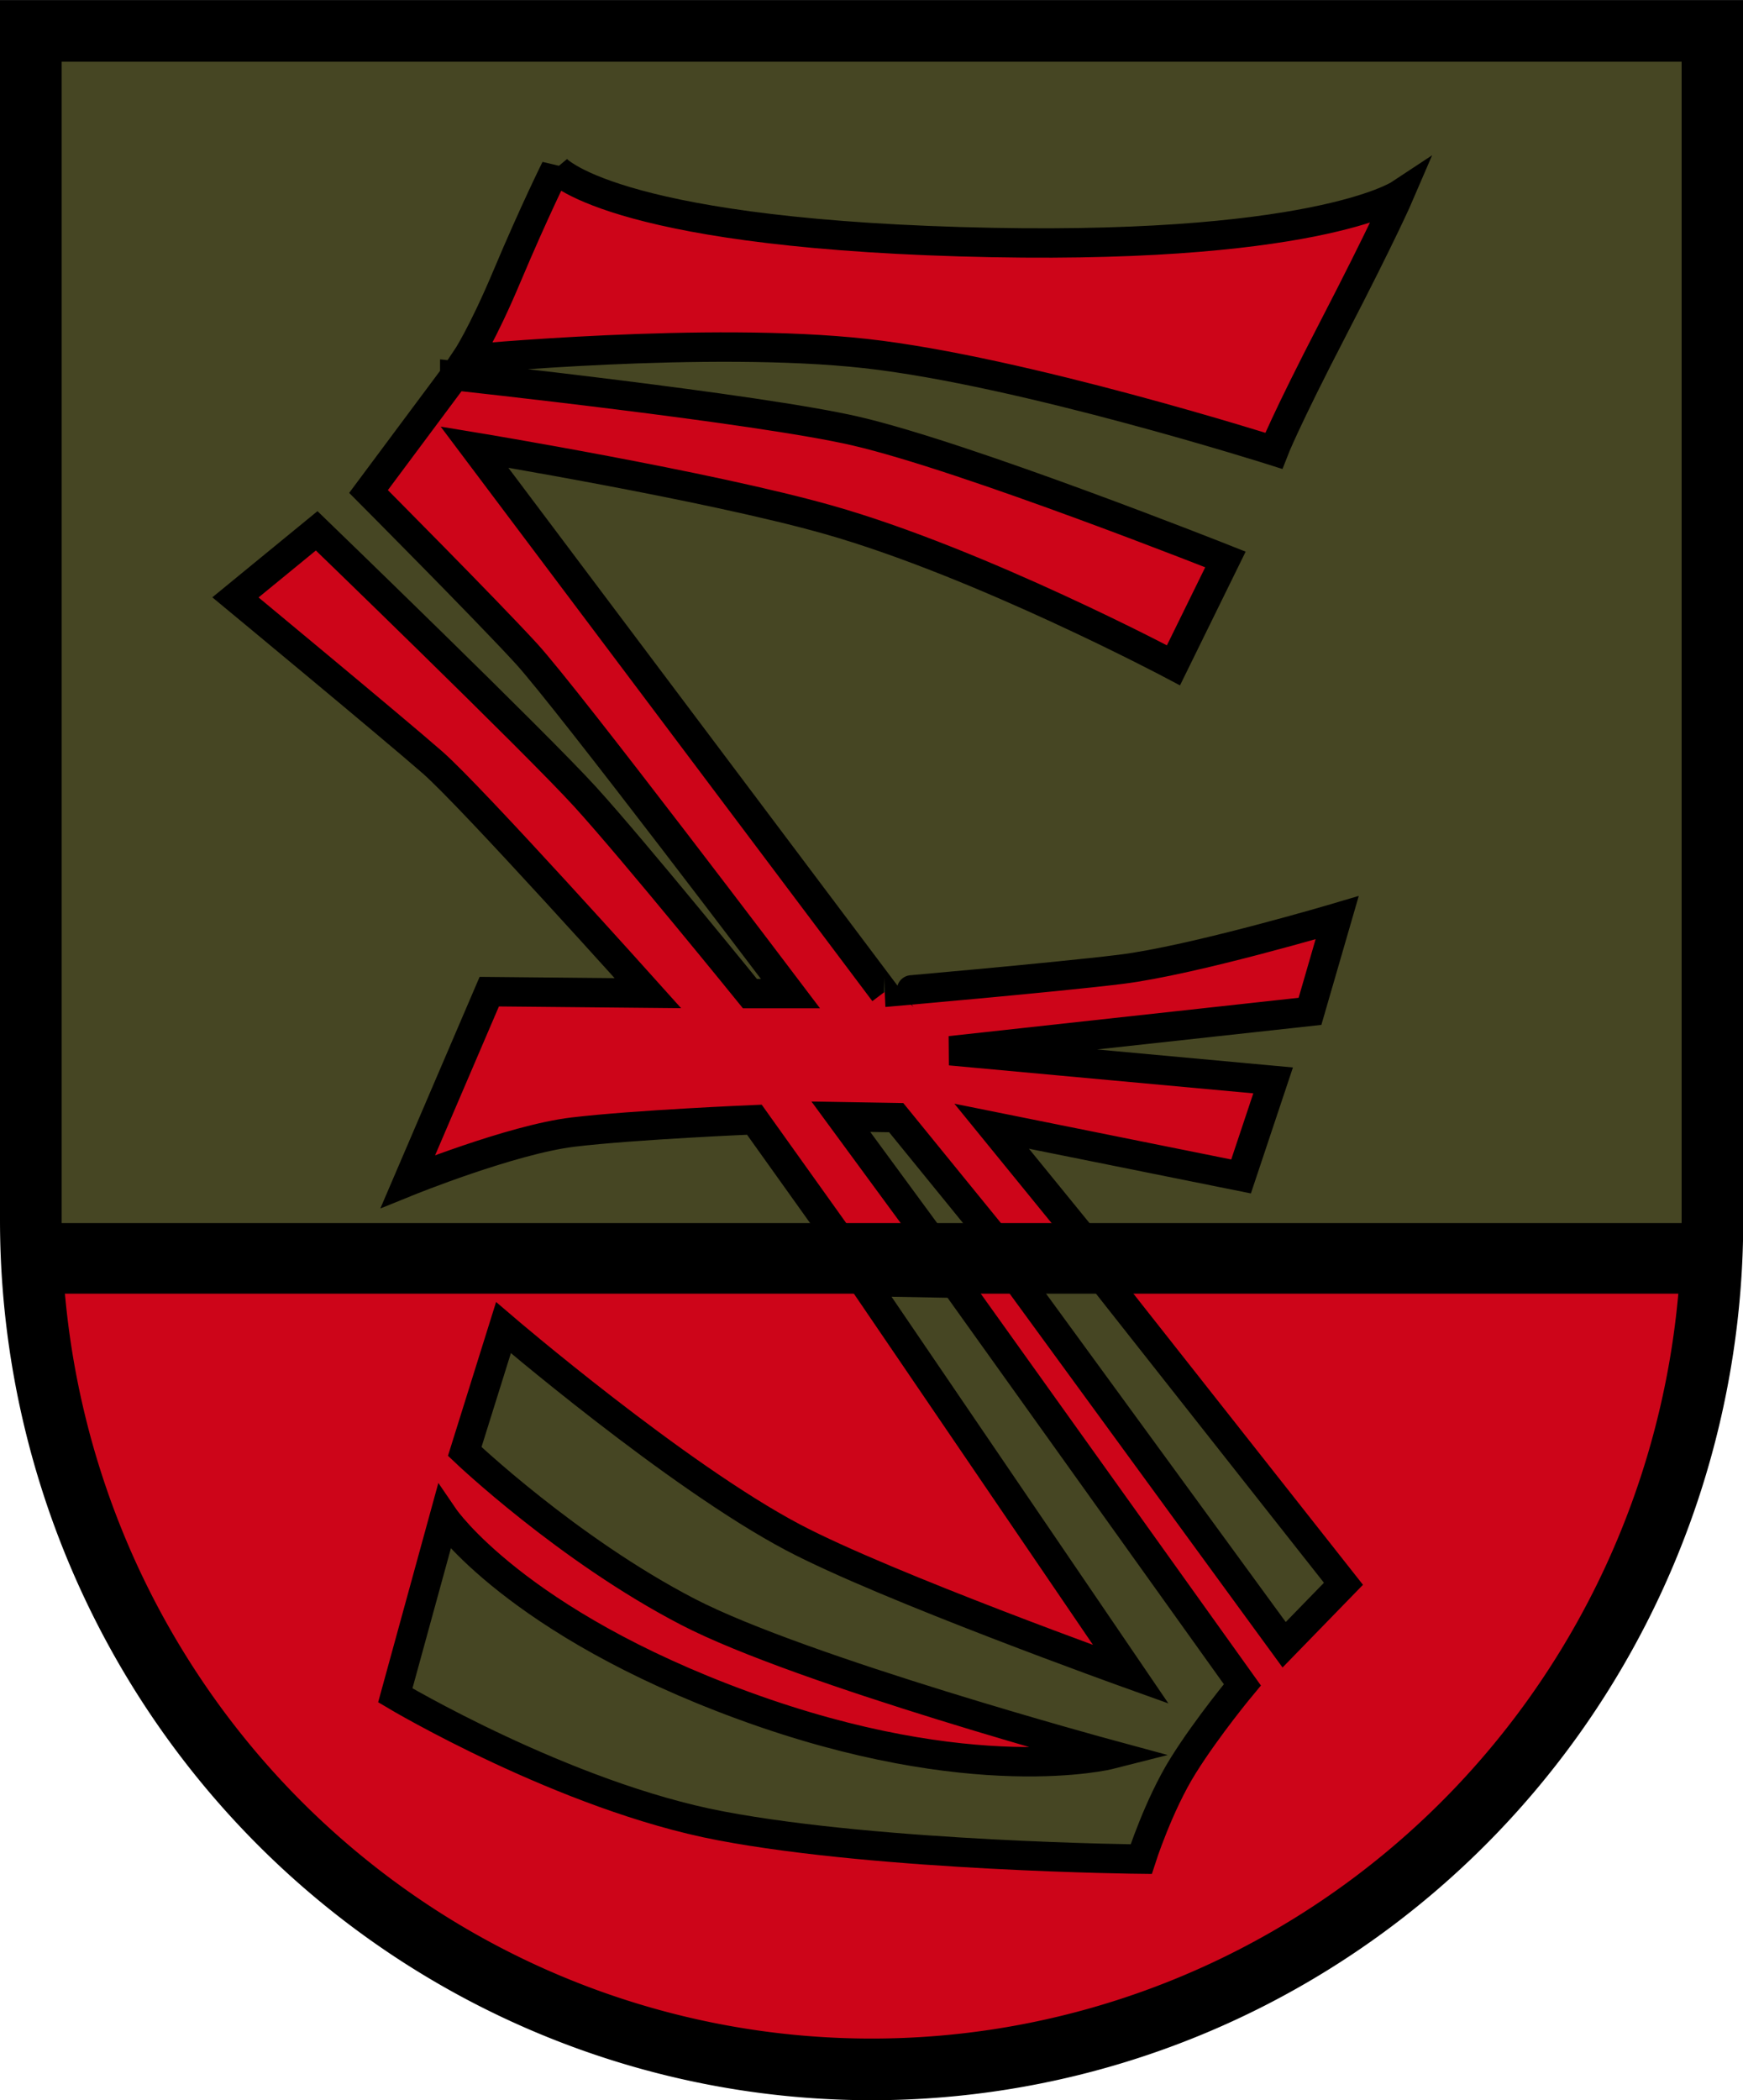
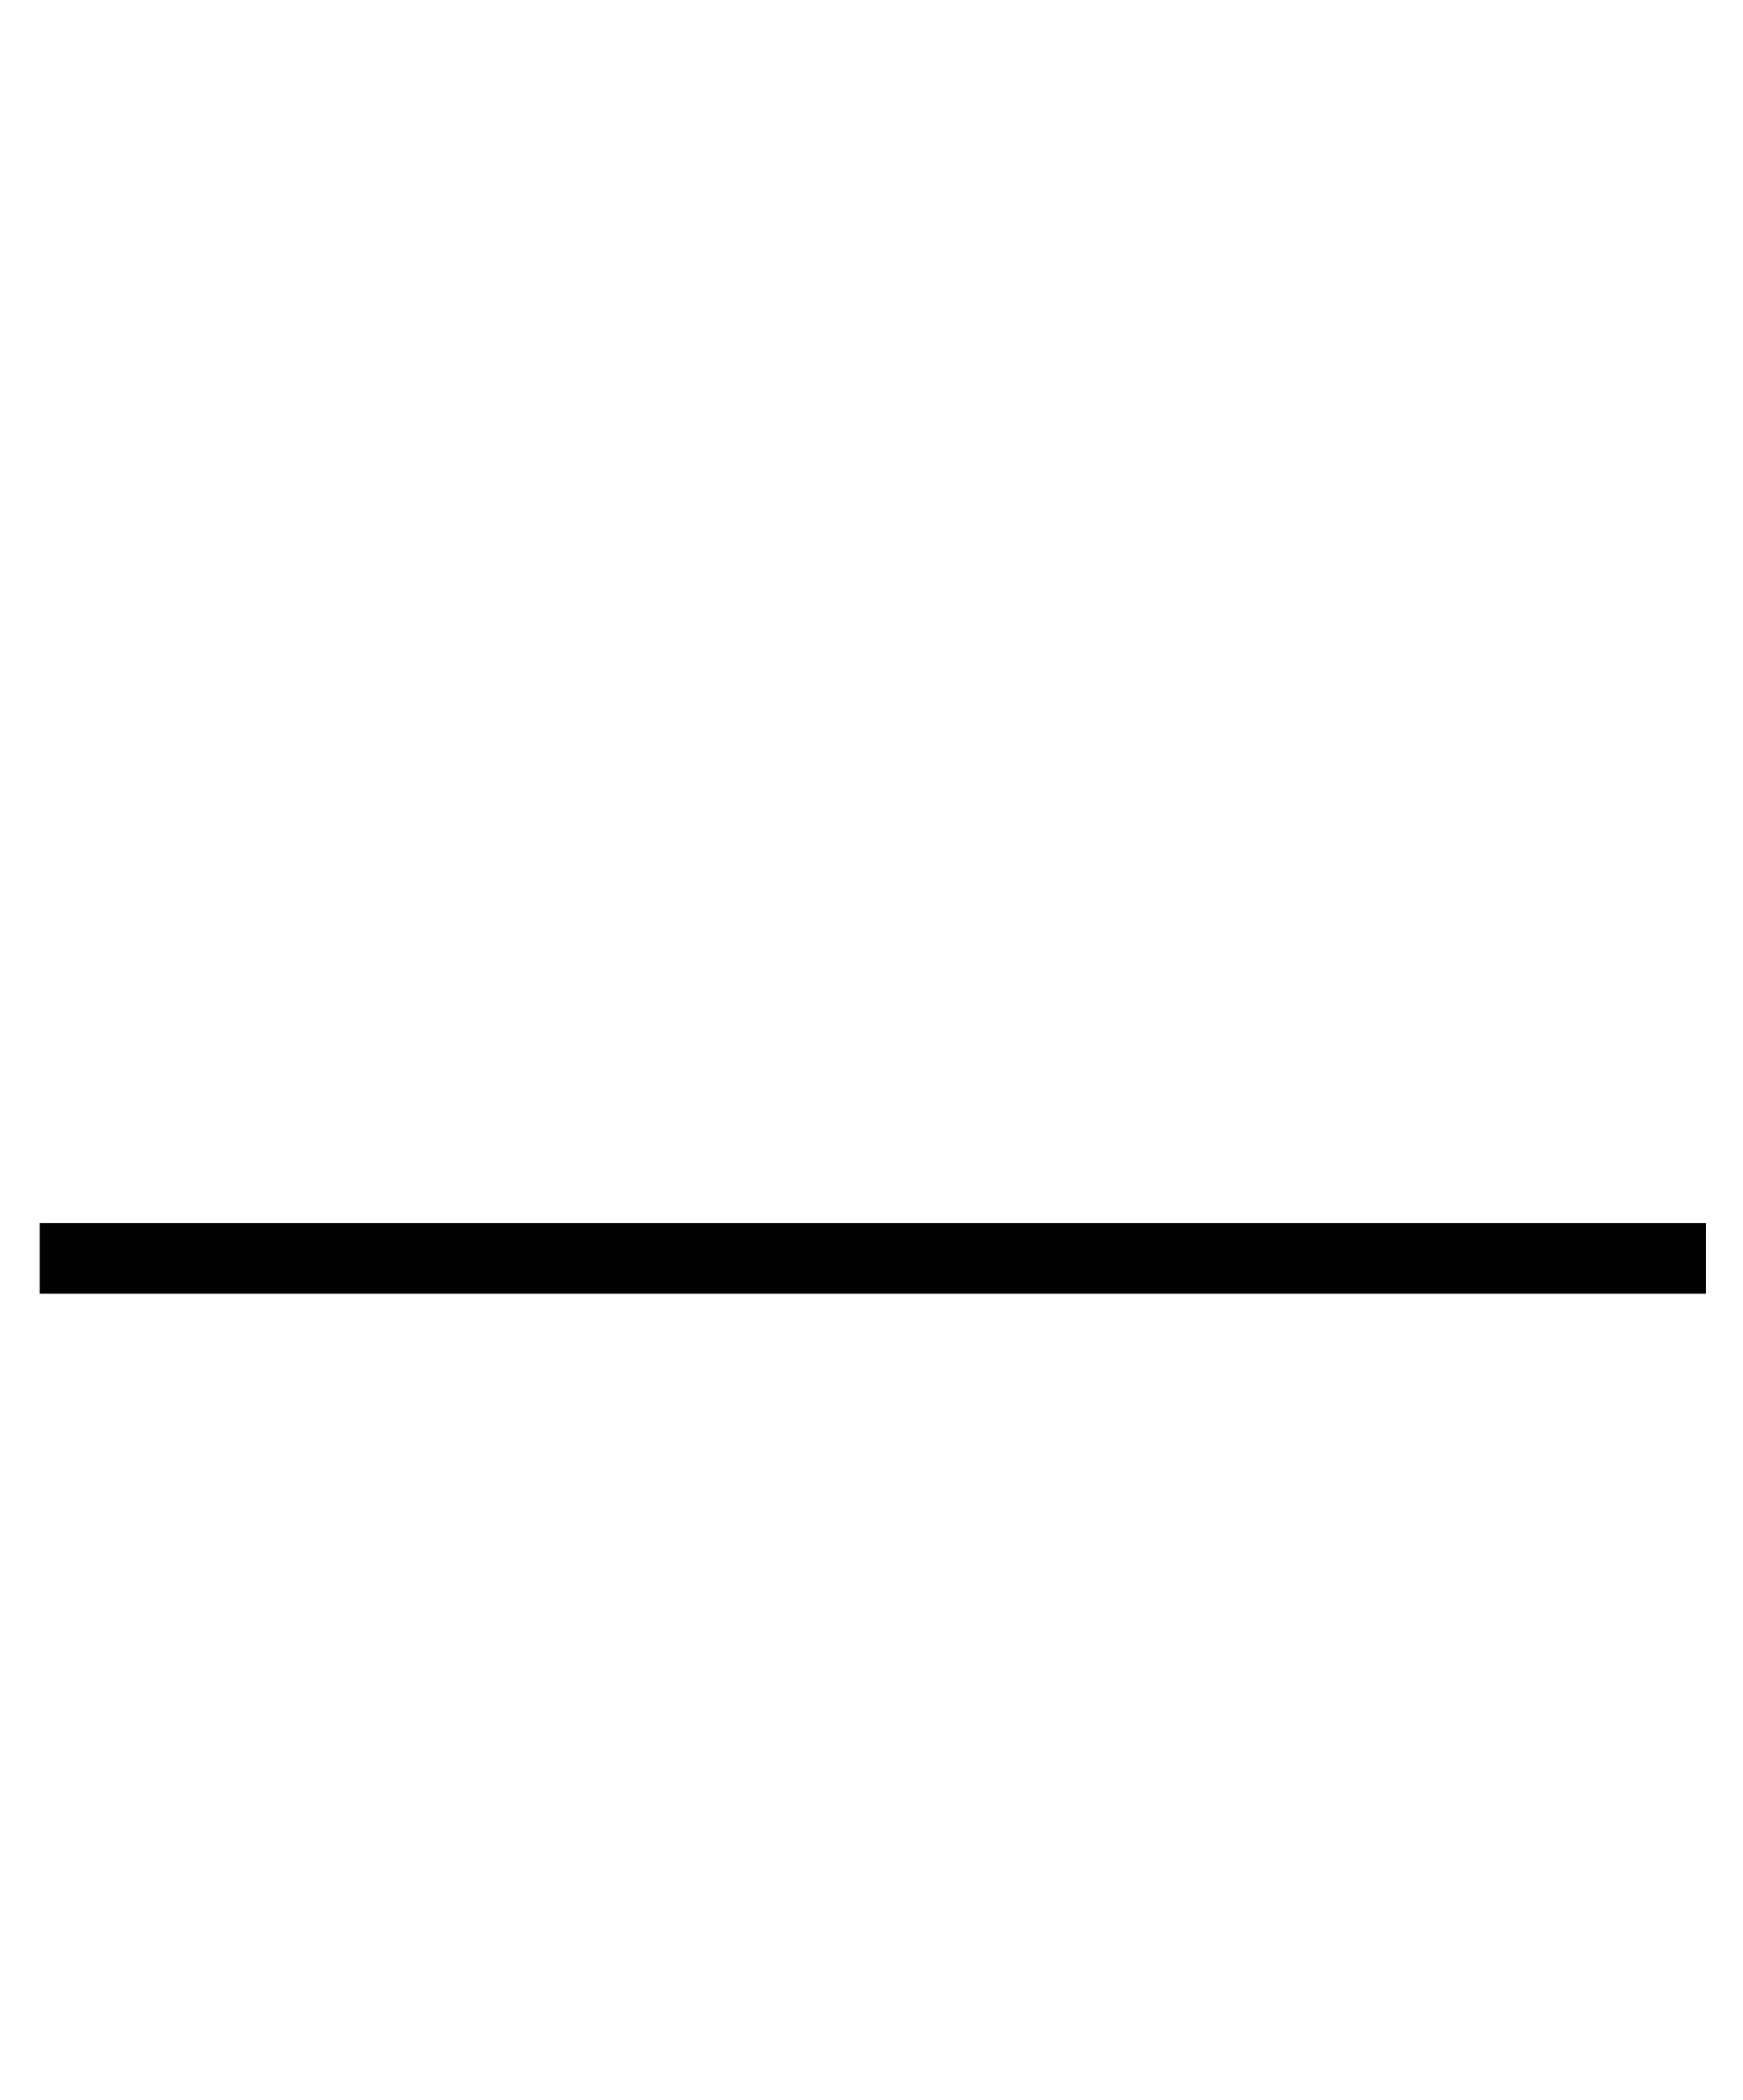
<svg xmlns="http://www.w3.org/2000/svg" version="1.1" width="415" height="500" id="svg2">
  <defs id="defs6" />
-   <path d="m 7.945,301.38 c 0,0 9.004,179.55 197.035,191.73 191.21,-5.29 201.8,-192.79 201.8,-192.79 z" id="path3000" style="fill:#cd0519;fill-opacity:1;stroke:#000000;stroke-width:1px;stroke-linecap:butt;stroke-linejoin:miter;stroke-opacity:1" />
  <g transform="matrix(1,0,0,1,-3.818,-0.917)" id="g3778">
-     <rect width="396.72" height="289.91" x="9.39" y="8.208" id="rect3774" style="fill:#464623;fill-opacity:1;fill-rule:nonzero;stroke:none" />
-     <path d="M 11.156,8.269 V 291.39 a 200.19,202.23 0 0 0 400.384,0 V 8.269 z" id="path4" style="fill:none;stroke:#000000;stroke-width:14.676;stroke-miterlimit:4;stroke-dasharray:none" />
-     <path d="m 136.12,41.031 c 0,0 -4.98,9.95 -11.62,25.719 -5.91,14.042 -9.75,19.733 -9.75,19.733 0,0 57.81,-5.543 95.16,-1.393 37.34,4.15 97.18,23.16 97.18,23.16 0,0 2.71,-7.04 14.1,-29.031 12.03,-23.239 15.78,-31.969 15.78,-31.969 0,0 -20.77,13.709 -104.6,11.219 -83.82,-2.49 -96.25,-17.438 -96.25,-17.438 z M 112.09,90.375 91.562,117.94 c 0,0 28.108,28.25 37.598,38.62 9.73,10.63 62.87,80.93 62.87,80.93 l -9.65,0 c 0,0 -27.46,-33.9 -39.19,-46.81 C 131.45,177.77 79.219,127.3 79.219,127.3 l -19.344,15.85 c 0,0 37.548,31.09 46.935,39.31 9.39,8.22 51.27,54.92 51.27,54.92 l -37.77,-0.36 -19.37,45.19 c 0,0 24.64,-9.99 39.31,-11.75 14.67,-1.76 43.18,-2.95 43.18,-2.95 l 21.38,29.95 21.72,0 -22.51,-30.66 13.18,0.22 24.28,29.84 20.85,-0.29 -22.4,-27.51 59.38,11.96 7.63,-22.87 -76.88,-7.06 85.66,-9.38 6.47,-22.31 c 0,0 -34.32,10.19 -51.57,12.31 -16.04,1.97 -56.31,5.47 -56.3,5.47 L 116.78,107.37 c 0,0 55.48,9.16 84.11,17.25 36.31,10.26 82.33,34.7 82.33,34.7 l 12.37,-25.2 c 0,0 -61.6,-24.46 -88.15,-30.59 -23.33,-5.388 -95.35,-13.155 -95.35,-13.155 z" id="path3762" style="fill:#cd0519;fill-opacity:1;stroke:#000000;stroke-width:7;stroke-linecap:butt;stroke-linejoin:miter;stroke-miterlimit:4;stroke-opacity:1;stroke-dasharray:none" />
-     <path d="m 266.32,305.25 -20.66,-0.28 63.91,87.55 14.12,-14.52 z m -35.07,1.19 -21.86,-0.4 63.67,93.52 c 0,0 -58.17,-20.84 -80.43,-32.61 -27.84,-14.71 -68.94,-49.93 -68.94,-49.93 l -9.22,29.47 c 0,0 24.46,23.32 53.13,38.19 27.2,14.11 100.46,33.98 100.46,33.98 0,0 -32.65,8.29 -87.12,-11.63 -54.38,-19.88 -71.38,-44.81 -71.38,-44.81 l -11.622,42.34 c 0,0 40.312,24.02 77.442,31.07 38.48,7.31 100.15,7.93 100.15,7.93 0,0 4.11,-12.84 9.99,-22.25 5.83,-9.34 14.1,-19.25 14.1,-19.25 z" id="path3768" style="fill:#464623;fill-opacity:1;stroke:#000000;stroke-width:7;stroke-linecap:butt;stroke-linejoin:miter;stroke-miterlimit:4;stroke-opacity:1;stroke-dasharray:none" />
    <rect width="396.72" height="16.809" x="13.279" y="292.12" id="rect3772" style="fill:#000000;fill-opacity:1;fill-rule:nonzero;stroke:none" />
  </g>
</svg>